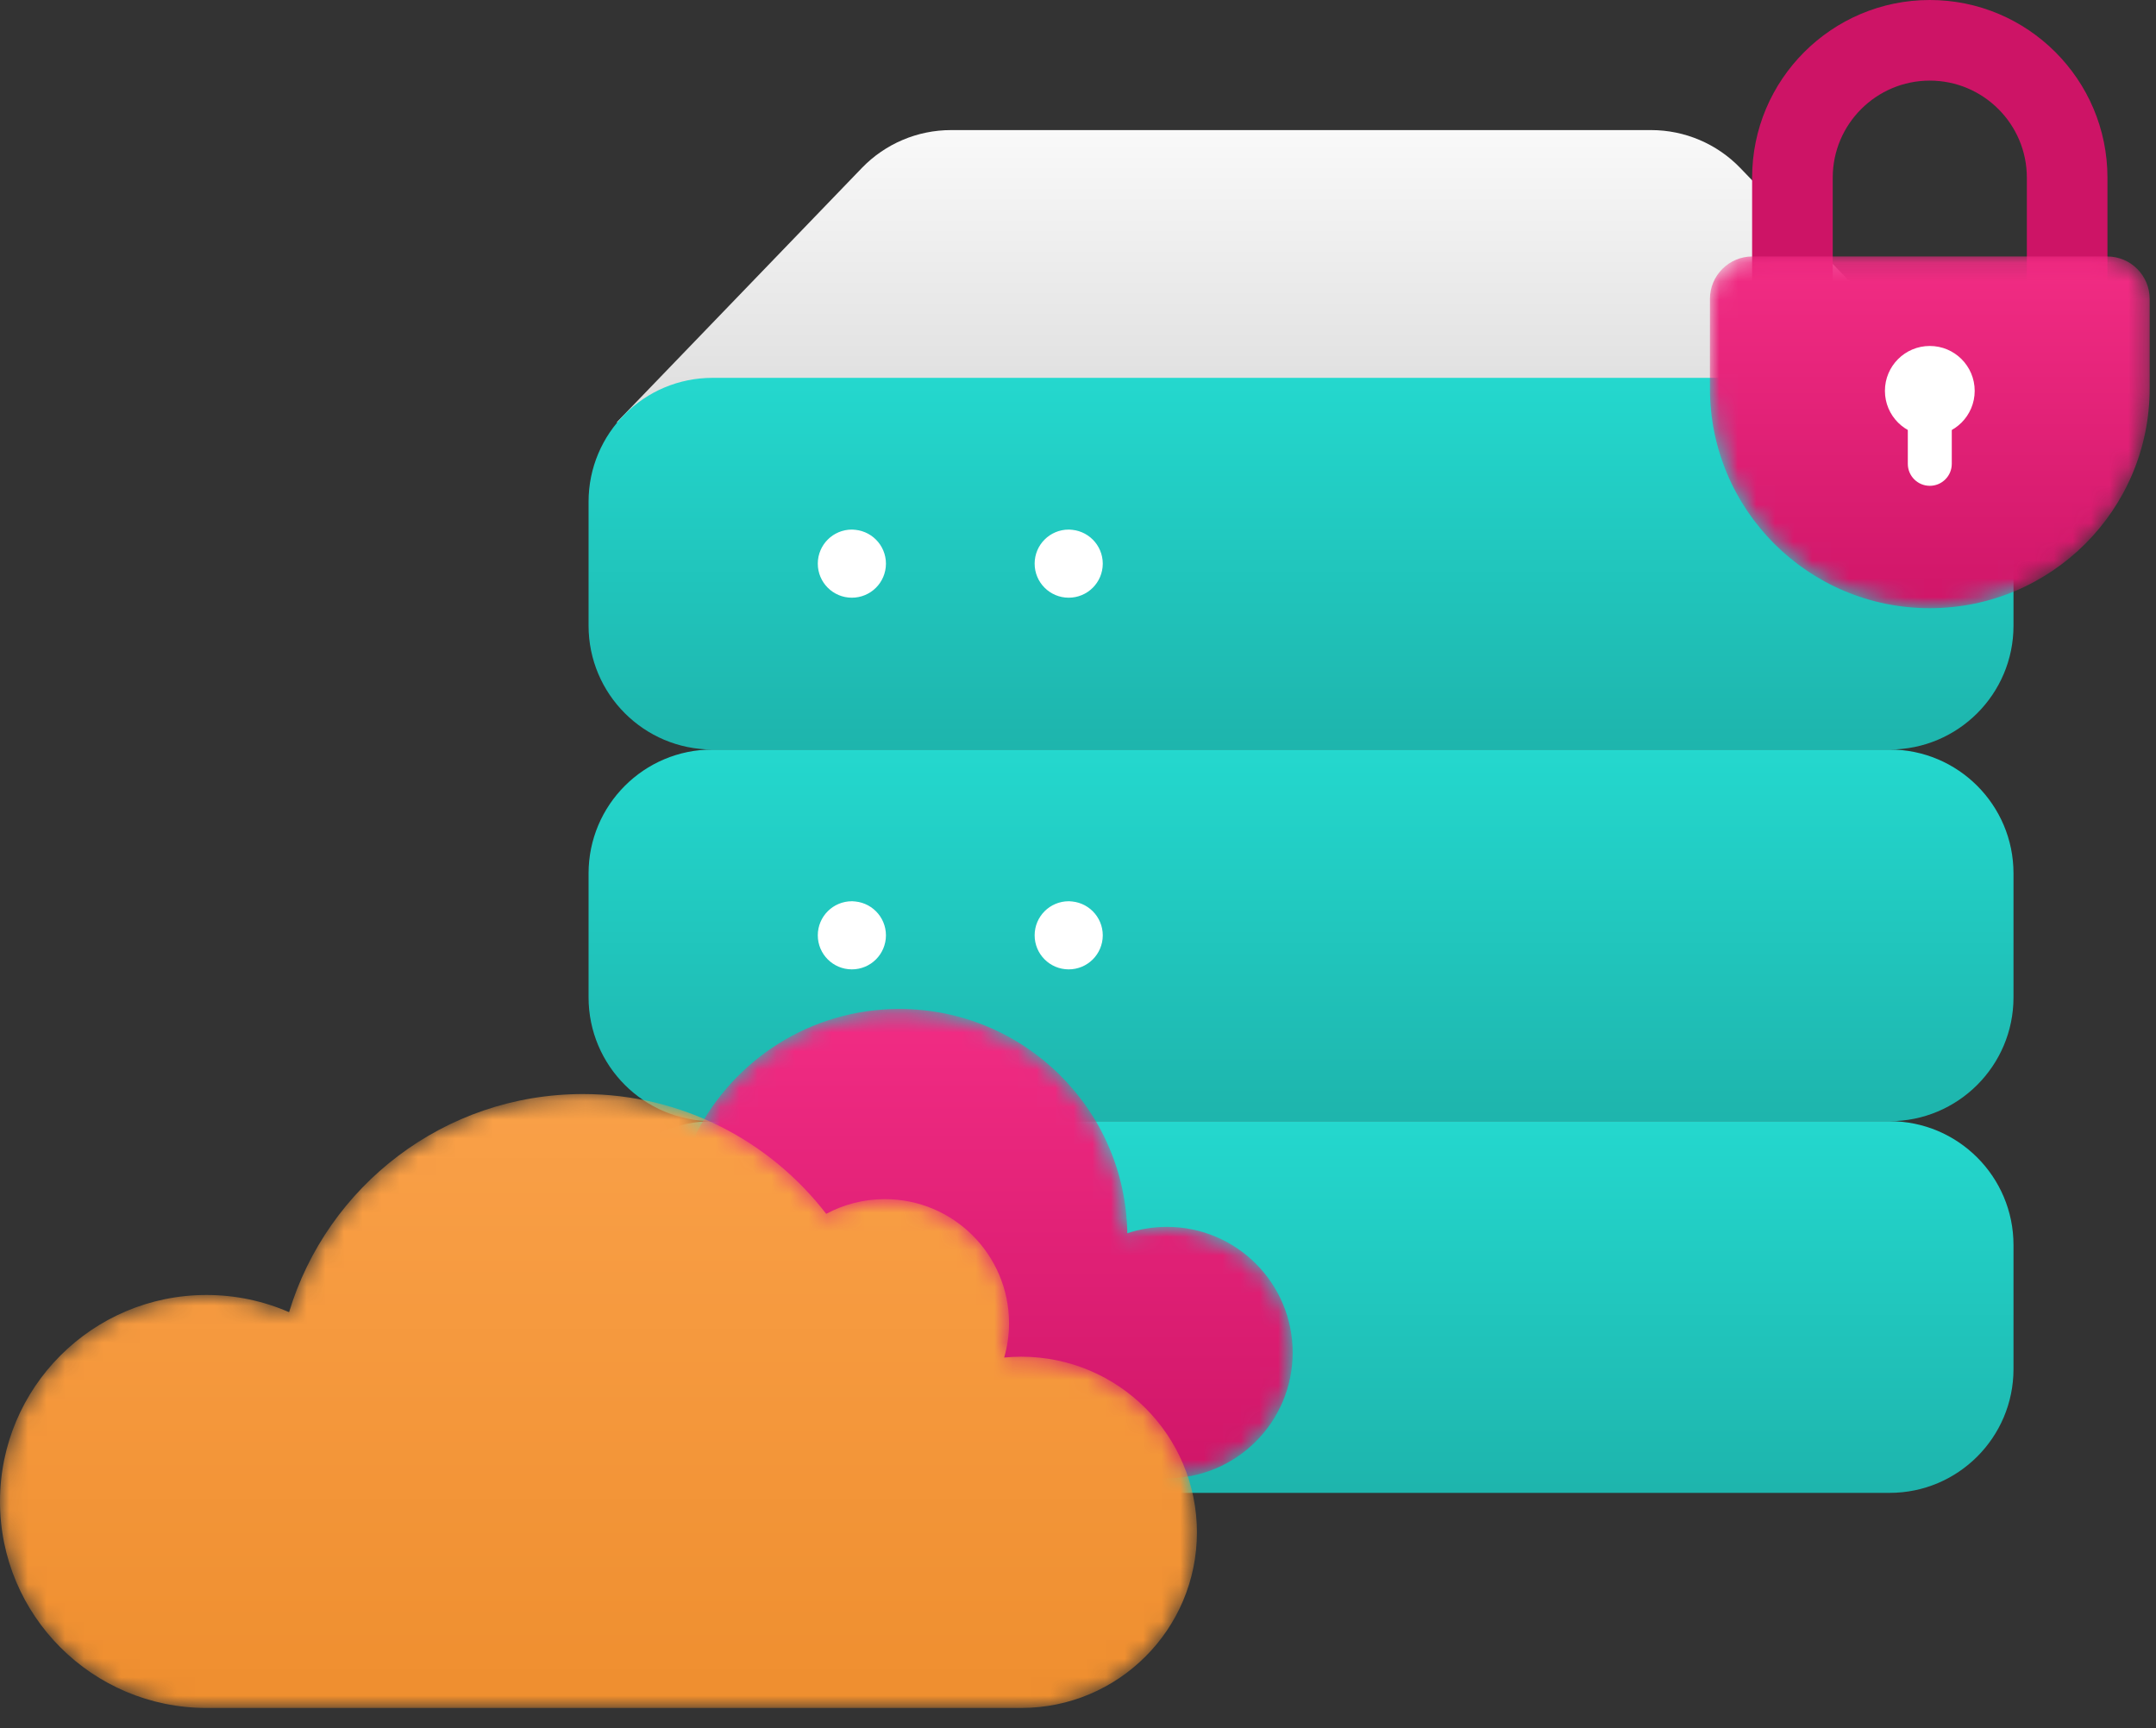
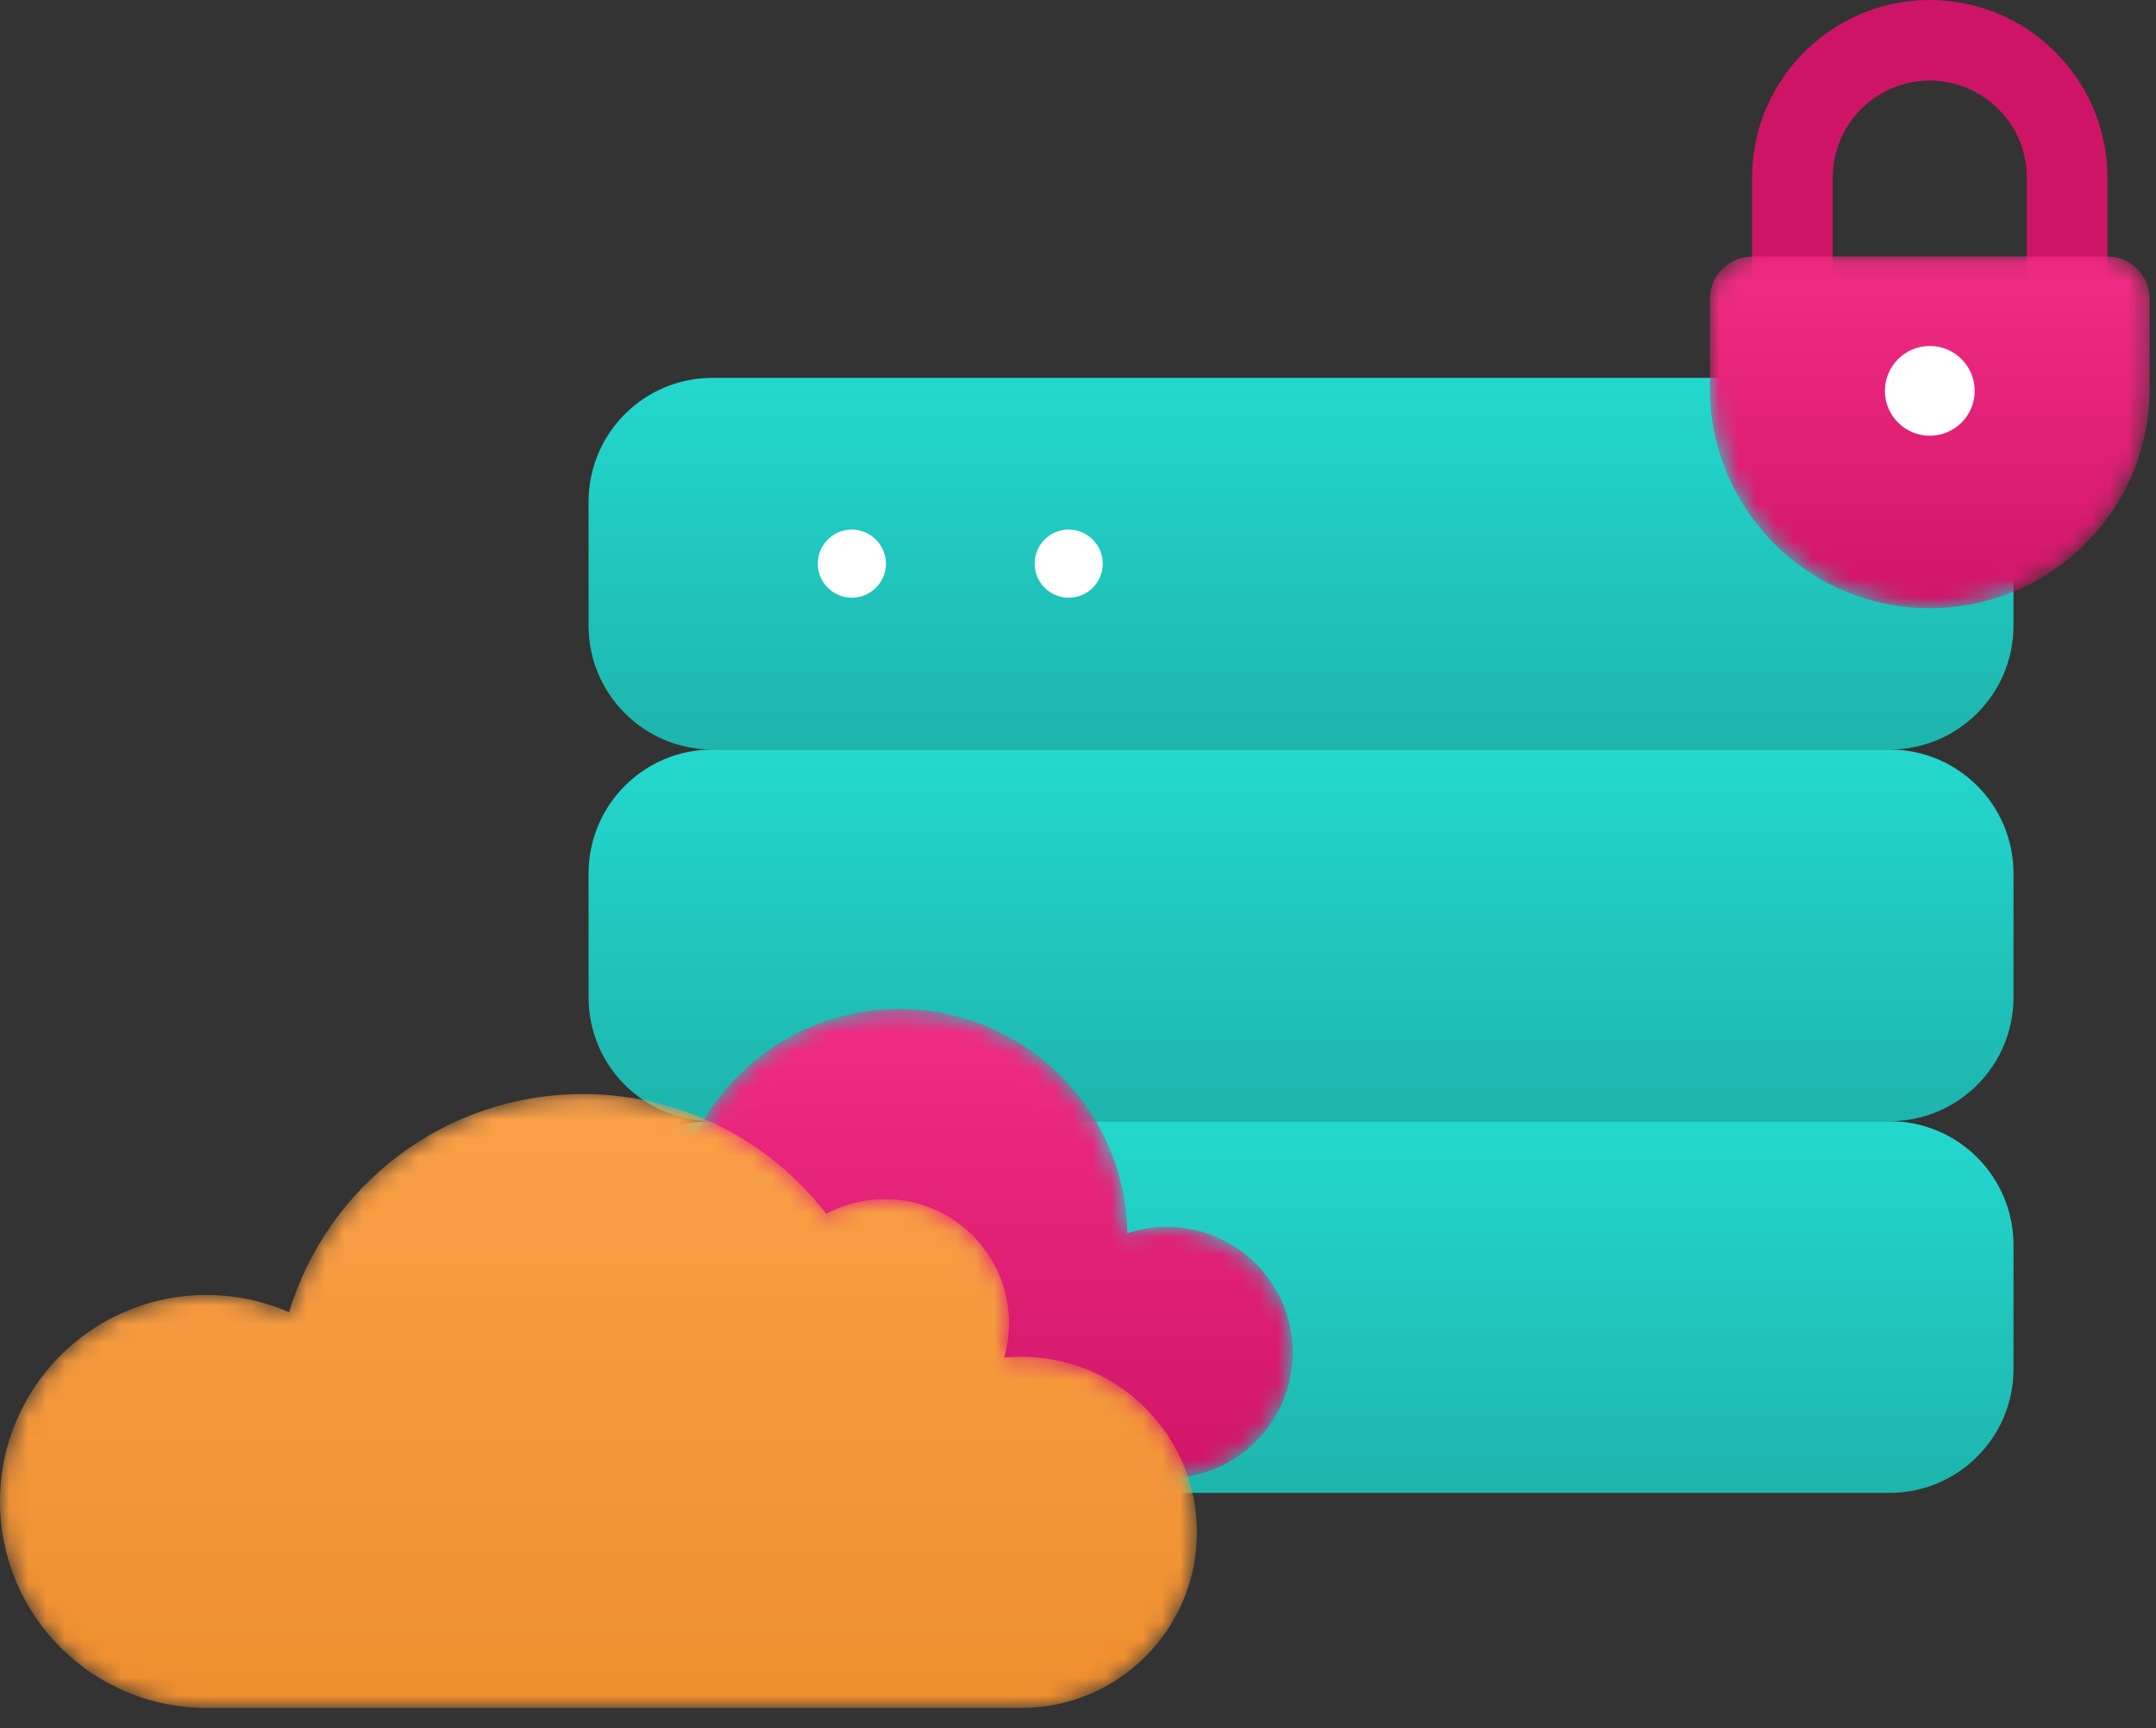
<svg xmlns="http://www.w3.org/2000/svg" xmlns:xlink="http://www.w3.org/1999/xlink" width="116px" height="93px" viewBox="0 0 116 93" version="1.1">
  <rect x="0" y="0" width="116" height="93" fill="#333333" stroke="none" />
  <title>Group@1x</title>
  <defs>
    <linearGradient x1="50%" y1="-2.903%" x2="50%" y2="107.506%" id="linearGradient-1">
      <stop stop-color="#FAFAFA" offset="0%" />
      <stop stop-color="#DBDBDB" offset="100%" />
    </linearGradient>
    <linearGradient x1="50%" y1="-3.409%" x2="50%" y2="107.506%" id="linearGradient-2">
      <stop stop-color="#24D9CF" offset="0%" />
      <stop stop-color="#1DB2AA" offset="100%" />
    </linearGradient>
    <path d="M2.286,0.164 C1.023,0.164 0,1.188 0,2.451 L0,2.451 L0,7.262 C0,13.795 5.296,19.091 11.829,19.091 L11.829,19.091 C18.363,19.091 23.659,13.795 23.659,7.262 L23.659,7.262 L23.659,2.451 C23.659,1.188 22.635,0.164 21.372,0.164 L21.372,0.164 L2.286,0.164 Z" id="path-3" />
    <linearGradient x1="50%" y1="-3.409%" x2="50%" y2="107.506%" id="linearGradient-5">
      <stop stop-color="#F32D85" offset="0%" />
      <stop stop-color="#CD1466" offset="100%" />
    </linearGradient>
    <path d="M11.126,0.238 C6.347,0.238 2.208,2.972 0.184,6.96 L0.184,6.96 L0.005,25.493 L19.494,25.493 L25.52,25.493 C29.256,25.493 32.285,22.465 32.285,18.728 L32.285,18.728 C32.285,14.992 29.256,11.964 25.52,11.964 L25.52,11.964 C24.775,11.964 24.059,12.086 23.389,12.308 L23.389,12.308 C23.283,5.625 17.835,0.238 11.126,0.238 Z" id="path-6" />
    <linearGradient x1="50%" y1="-3.409%" x2="50%" y2="107.506%" id="linearGradient-8">
      <stop stop-color="#F32D85" offset="0%" />
      <stop stop-color="#CD1466" offset="100%" />
    </linearGradient>
    <path d="M15.553,11.86 C14.193,11.266 12.691,10.934 11.112,10.934 L11.112,10.934 C4.975,10.934 0,15.909 0,22.046 L0,22.046 C0,28.183 4.975,33.157 11.112,33.157 L11.112,33.157 L54.948,33.157 C60.167,33.157 64.399,28.926 64.399,23.707 L64.399,23.707 C64.399,18.487 60.167,14.256 54.948,14.256 L54.948,14.256 C54.637,14.256 54.33,14.272 54.027,14.301 L54.027,14.301 C54.195,13.715 54.29,13.099 54.29,12.459 L54.29,12.459 C54.29,8.768 51.298,5.776 47.608,5.776 L47.608,5.776 C46.467,5.776 45.393,6.064 44.453,6.568 L44.453,6.568 C41.433,2.649 36.696,0.122 31.365,0.122 L31.365,0.122 C23.905,0.122 17.603,5.069 15.553,11.86" id="path-9" />
    <linearGradient x1="50%" y1="-3.409%" x2="50%" y2="107.506%" id="linearGradient-11">
      <stop stop-color="#FAA149" offset="0%" />
      <stop stop-color="#EE8D2D" offset="100%" />
    </linearGradient>
  </defs>
  <g id="INNODOX" stroke="none" stroke-width="1" fill="none" fill-rule="evenodd">
    <g id="D---UNI-1-----Elektronikus-archiválás" transform="translate(-147, -850)">
      <g id="BLOCK-2" transform="translate(80, 750)">
        <g id="miniBOX" transform="translate(0, 100)">
          <g id="Group" transform="translate(67, 0)">
            <g id="server-2.1" transform="translate(31, 7)">
-               <path d="M75.823,15.727 L62.633,2.04 C61.377,0.736 59.644,0 57.833,0 L20.17,0 C18.359,0 16.627,0.736 15.37,2.04 L2.18,15.727" id="Path" fill="url(#linearGradient-1)" />
              <path d="M77.333,26.667 C77.333,30.349 74.349,33.333 70.667,33.333 L7.333,33.333 C3.651,33.333 0.667,30.349 0.667,26.667 L0.667,20 C0.667,16.318 3.651,13.333 7.333,13.333 L70.667,13.333 C74.349,13.333 77.333,16.318 77.333,20 L77.333,26.667 Z" id="Path" fill="url(#linearGradient-2)" />
              <path d="M77.333,46.667 C77.333,50.349 74.349,53.333 70.667,53.333 L7.333,53.333 C3.651,53.333 0.667,50.349 0.667,46.667 L0.667,40 C0.667,36.318 3.651,33.333 7.333,33.333 L70.667,33.333 C74.349,33.333 77.333,36.318 77.333,40 L77.333,46.667 Z" id="Path" fill="url(#linearGradient-2)" />
              <path d="M14.833,22.497 C14.374,22.497 14.001,22.869 14,23.329 C13.999,23.789 14.371,24.162 14.831,24.163 C15.291,24.165 15.665,23.793 15.667,23.333 C15.667,22.873 15.294,22.5 14.833,22.5 L14.833,22.5" id="Path" stroke="#FFFFFF" stroke-width="2" stroke-linecap="round" stroke-linejoin="round" />
              <path d="M26.5,22.497 C26.04,22.497 25.667,22.869 25.667,23.329 C25.666,23.789 26.038,24.162 26.498,24.163 C26.958,24.165 27.331,23.793 27.333,23.333 C27.333,22.873 26.96,22.5 26.5,22.5 L26.5,22.5" id="Path" stroke="#FFFFFF" stroke-width="2" stroke-linecap="round" stroke-linejoin="round" />
-               <path d="M14.833,42.497 C14.374,42.497 14.001,42.869 14,43.329 C13.999,43.789 14.371,44.162 14.831,44.163 C15.291,44.165 15.665,43.793 15.667,43.333 C15.667,42.873 15.294,42.5 14.833,42.5 L14.833,42.5" id="Path" stroke="#FFFFFF" stroke-width="2" stroke-linecap="round" stroke-linejoin="round" />
-               <path d="M26.5,42.497 C26.04,42.497 25.667,42.869 25.667,43.329 C25.666,43.789 26.038,44.162 26.498,44.163 C26.958,44.165 27.331,43.793 27.333,43.333 C27.333,42.873 26.96,42.5 26.5,42.5 L26.5,42.5" id="Path" stroke="#FFFFFF" stroke-width="2" stroke-linecap="round" stroke-linejoin="round" />
              <path d="M77.333,66.667 C77.333,70.349 74.349,73.333 70.667,73.333 L7.333,73.333 C3.651,73.333 0.667,70.349 0.667,66.667 L0.667,60 C0.667,56.318 3.651,53.333 7.333,53.333 L70.667,53.333 C74.349,53.333 77.333,56.318 77.333,60 L77.333,66.667 Z" id="Path" fill="url(#linearGradient-2)" />
              <path d="M14.833,62.497 C14.374,62.497 14.001,62.869 14,63.329 C13.999,63.789 14.371,64.162 14.831,64.163 C15.291,64.165 15.665,63.793 15.667,63.333 C15.667,62.873 15.294,62.5 14.833,62.5 L14.833,62.5" id="Path" stroke="#FFFFFF" stroke-width="2" stroke-linecap="round" stroke-linejoin="round" />
              <path d="M26.5,62.497 C26.04,62.497 25.667,62.869 25.667,63.329 C25.666,63.789 26.038,64.162 26.498,64.163 C26.958,64.165 27.331,63.793 27.333,63.333 C27.333,62.873 26.96,62.5 26.5,62.5 L26.5,62.5" id="Path" stroke="#FFFFFF" stroke-width="2" stroke-linecap="round" stroke-linejoin="round" />
            </g>
            <g id="Group-14" transform="translate(92, 0)">
              <path d="M21.388,15.246 L17.051,15.246 L17.051,9.559 C17.051,6.68 14.709,4.338 11.829,4.338 C8.95,4.338 6.607,6.68 6.607,9.559 L6.607,15.246 L2.27,15.246 L2.27,9.559 C2.27,4.288 6.559,0 11.829,0 C17.101,0 21.388,4.288 21.388,9.559 L21.388,15.246 Z" id="Fill-1" fill="#CD1466" />
              <g id="Group-8" transform="translate(0, 13.636)">
                <mask id="mask-4" fill="white">
                  <use xlink:href="#path-3" />
                </mask>
                <g id="Clip-7" />
                <path d="M2.286,0.164 C1.023,0.164 0,1.188 0,2.451 L0,2.451 L0,7.262 C0,13.795 5.296,19.091 11.829,19.091 L11.829,19.091 C18.363,19.091 23.659,13.795 23.659,7.262 L23.659,7.262 L23.659,2.451 C23.659,1.188 22.635,0.164 21.372,0.164 L21.372,0.164 L2.286,0.164 Z" id="Fill-6" fill="url(#linearGradient-5)" mask="url(#mask-4)" />
              </g>
              <g id="Group-13" transform="translate(9.273, 18.545)" fill="#FFFFFF">
                <path d="M4.972,2.487 C4.972,3.821 3.891,4.902 2.556,4.902 C1.222,4.902 0.142,3.821 0.142,2.487 C0.142,1.153 1.222,0.072 2.556,0.072 C3.891,0.072 4.972,1.153 4.972,2.487" id="Fill-9" />
-                 <path d="M2.557,7.597 L2.557,7.597 C1.903,7.597 1.374,7.067 1.374,6.414 L1.374,3.95 C1.374,3.296 1.903,2.767 2.557,2.767 C3.21,2.767 3.739,3.296 3.739,3.95 L3.739,6.414 C3.739,7.067 3.21,7.597 2.557,7.597" id="Fill-11" />
              </g>
            </g>
            <g id="Group-7" transform="translate(0, 54)">
              <g id="Group-3" transform="translate(37.265, 0.055)">
                <mask id="mask-7" fill="white">
                  <use xlink:href="#path-6" />
                </mask>
                <g id="Clip-2" />
                <path d="M11.126,0.238 C6.347,0.238 2.208,2.972 0.184,6.96 L0.184,6.96 L0.005,25.493 L19.494,25.493 L25.52,25.493 C29.256,25.493 32.285,22.465 32.285,18.728 L32.285,18.728 C32.285,14.992 29.256,11.964 25.52,11.964 L25.52,11.964 C24.775,11.964 24.059,12.086 23.389,12.308 L23.389,12.308 C23.283,5.625 17.835,0.238 11.126,0.238 Z" id="Fill-1" fill="url(#linearGradient-8)" mask="url(#mask-7)" />
              </g>
              <g id="Group-6" transform="translate(-0, 4.75)">
                <mask id="mask-10" fill="white">
                  <use xlink:href="#path-9" />
                </mask>
                <g id="Clip-5" />
                <path d="M15.553,11.86 C14.193,11.266 12.691,10.934 11.112,10.934 L11.112,10.934 C4.975,10.934 0,15.909 0,22.046 L0,22.046 C0,28.183 4.975,33.157 11.112,33.157 L11.112,33.157 L54.948,33.157 C60.167,33.157 64.399,28.926 64.399,23.707 L64.399,23.707 C64.399,18.487 60.167,14.256 54.948,14.256 L54.948,14.256 C54.637,14.256 54.33,14.272 54.027,14.301 L54.027,14.301 C54.195,13.715 54.29,13.099 54.29,12.459 L54.29,12.459 C54.29,8.768 51.298,5.776 47.608,5.776 L47.608,5.776 C46.467,5.776 45.393,6.064 44.453,6.568 L44.453,6.568 C41.433,2.649 36.696,0.122 31.365,0.122 L31.365,0.122 C23.905,0.122 17.603,5.069 15.553,11.86" id="Fill-4" fill="url(#linearGradient-11)" mask="url(#mask-10)" />
              </g>
            </g>
          </g>
        </g>
      </g>
    </g>
  </g>
</svg>